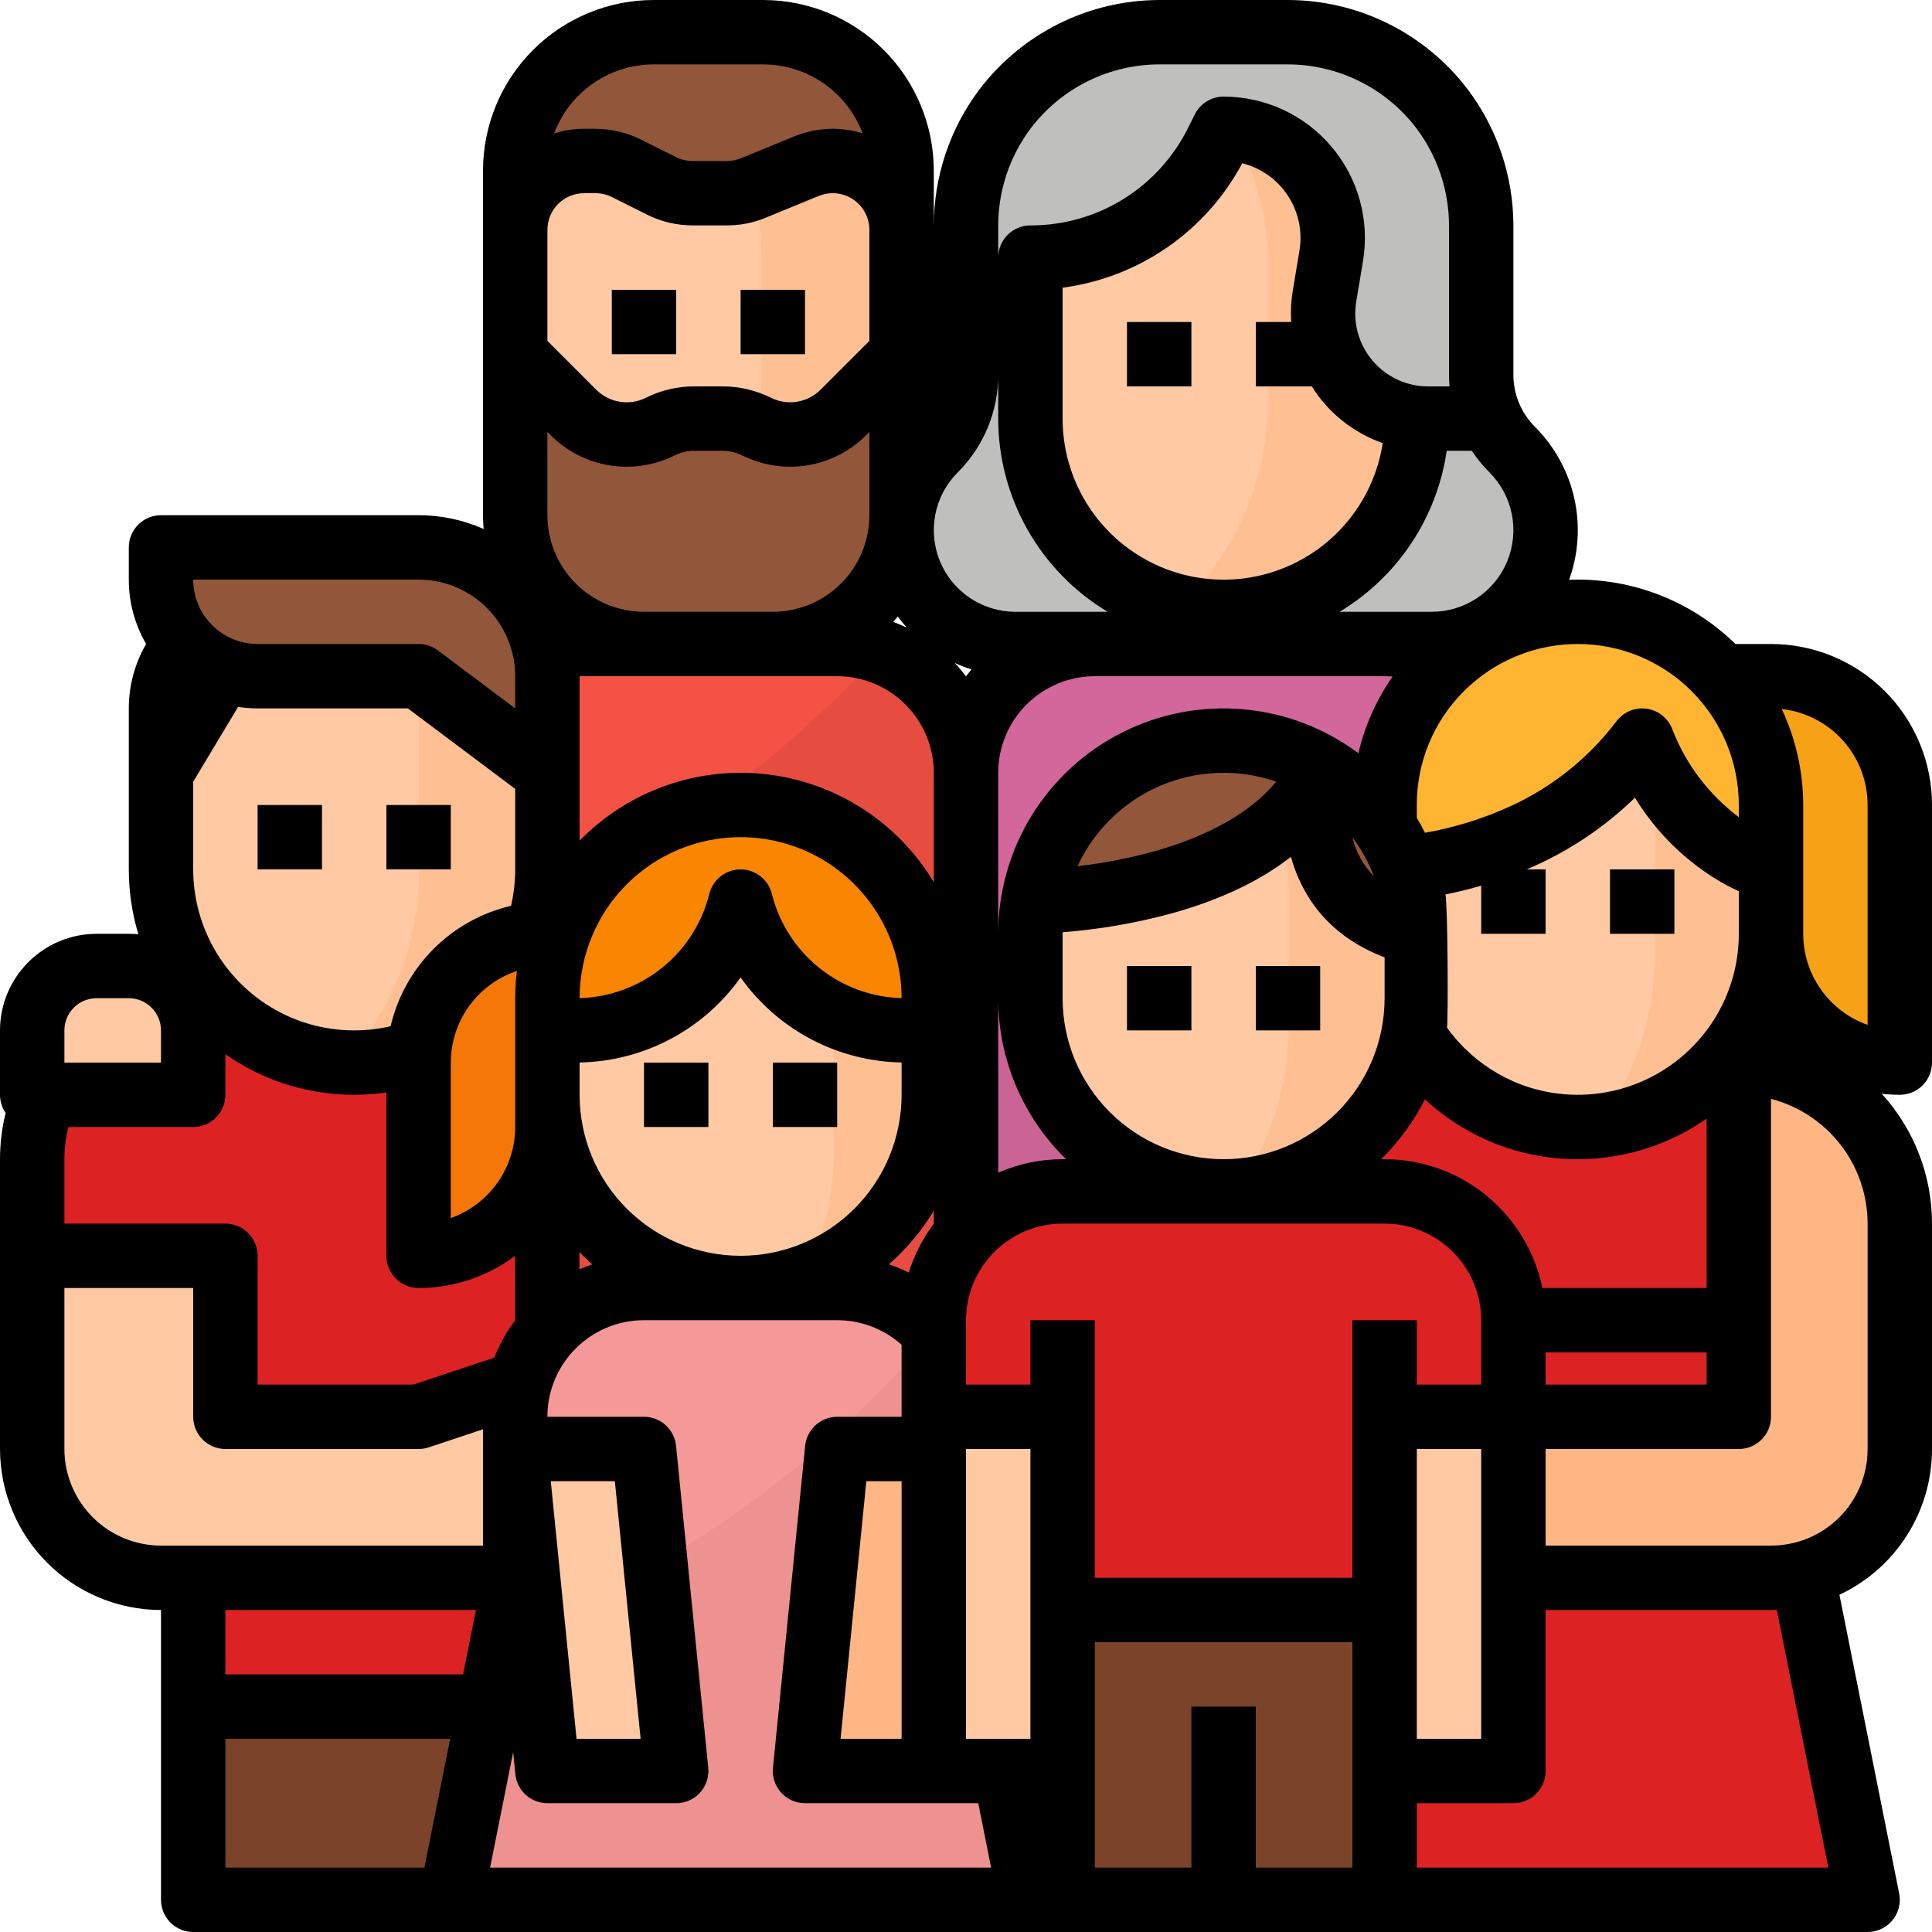
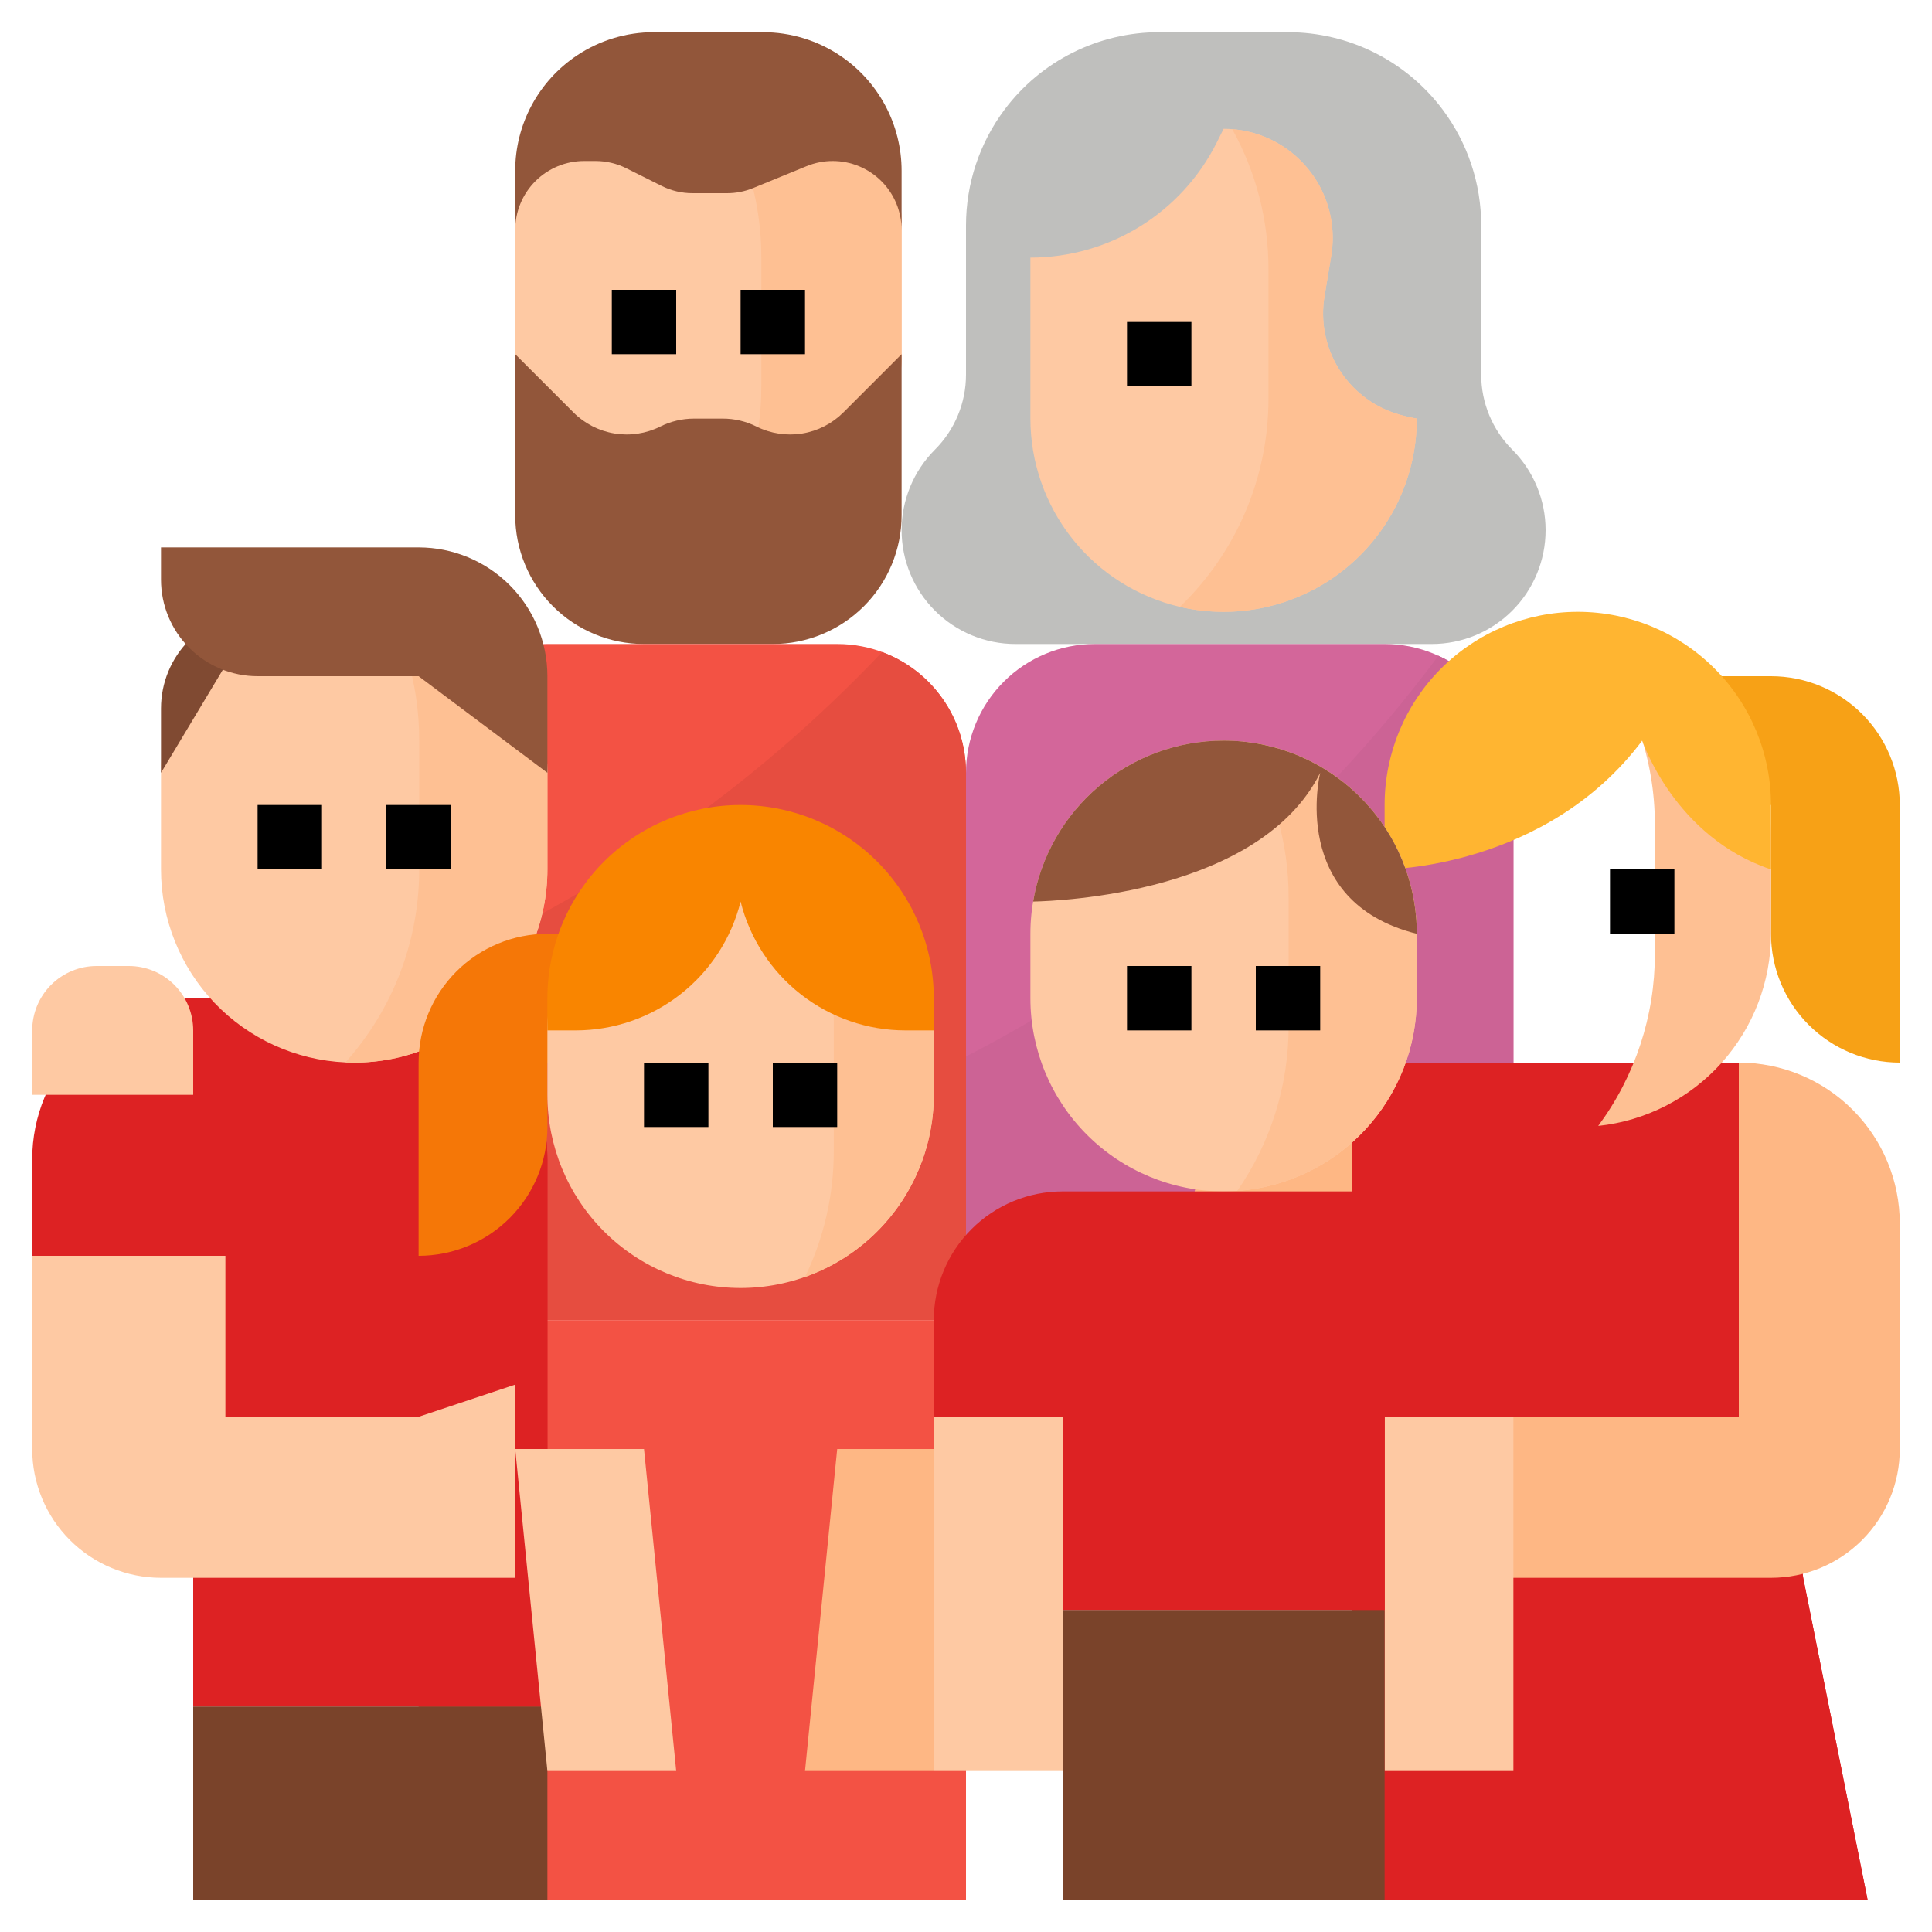
<svg xmlns="http://www.w3.org/2000/svg" width="480" height="480" viewBox="0 0 480 480" fill="none">
  <path d="M358.4 27.2C364.631 35.509 368 45.614 368 56V93.088C368 96.548 368.681 99.973 370.005 103.169C371.329 106.366 373.27 109.27 375.716 111.716C378.342 114.342 380.426 117.46 381.847 120.892C383.269 124.324 384 128.002 384 131.716C384 139.217 381.02 146.412 375.716 151.716C370.412 157.02 363.217 160 355.716 160H252.284C244.783 160 237.588 157.02 232.284 151.716C226.98 146.412 224 139.217 224 131.716C224 128.002 224.731 124.324 226.153 120.892C227.574 117.46 229.658 114.342 232.284 111.716C234.73 109.27 236.671 106.366 237.995 103.169C239.319 99.973 240 96.548 240 93.088V56C240 45.614 243.369 35.509 249.6 27.2C254.071 21.238 259.868 16.399 266.533 13.067C273.198 9.734 280.548 7.999 288 8H320C327.452 7.999 334.802 9.734 341.467 13.067C348.132 16.399 353.929 21.238 358.4 27.2Z" fill="#BFBFBD" />
  <path d="M352 104C352 116.73 346.943 128.939 337.941 137.941C328.939 146.943 316.73 152 304 152C300.345 152 296.702 151.588 293.14 150.77C282.58 148.309 273.163 142.348 266.42 133.857C259.677 125.366 256.005 114.843 256 104V64C265.616 64.001 275.041 61.324 283.221 56.269C291.401 51.214 298.011 43.981 302.31 35.38L304 32C304.72 32 305.44 32.03 306.15 32.09C312.935 32.63 319.269 35.702 323.894 40.697C328.518 45.692 331.094 52.243 331.11 59.05C331.11 60.561 330.986 62.069 330.74 63.56L329.07 73.6C328.041 79.759 329.253 86.083 332.488 91.424C335.723 96.765 340.765 100.769 346.7 102.71C348.437 103.256 350.207 103.687 352 104V104Z" fill="#FEC9A3" />
  <path d="M352 104C352 116.73 346.943 128.939 337.941 137.941C328.939 146.943 316.73 152 304 152C300.345 152 296.702 151.588 293.14 150.77C300.111 144.064 305.655 136.017 309.437 127.113C313.22 118.21 315.163 108.634 315.15 98.96V66.96C315.171 54.76 312.073 42.756 306.15 32.09C312.935 32.63 319.269 35.702 323.894 40.697C328.518 45.692 331.094 52.243 331.11 59.05C331.11 60.561 330.986 62.069 330.74 63.56L329.07 73.6C328.041 79.759 329.253 86.083 332.488 91.424C335.723 96.765 340.765 100.769 346.7 102.71C348.437 103.256 350.207 103.687 352 104V104Z" fill="#FEC093" />
  <path d="M376 192V328H240V192C240 183.513 243.371 175.374 249.373 169.373C255.374 163.371 263.513 160 272 160H344C348.203 159.998 352.365 160.824 356.249 162.431C360.132 164.038 363.661 166.395 366.633 169.367C369.605 172.339 371.962 175.868 373.569 179.751C375.177 183.635 376.002 187.797 376 192Z" fill="#D3669A" />
  <path d="M376 192V328H240V262.48C286.196 238.667 326.341 204.613 357.37 162.92C362.931 165.479 367.641 169.578 370.943 174.732C374.245 179.886 376 185.879 376 192V192Z" fill="#CC6395" />
  <path d="M224 56V88C224.003 100.557 219.083 112.615 210.296 121.585C201.508 130.556 189.555 135.724 177 135.98C176.67 136 176.33 136 176 136C163.27 136 151.061 130.943 142.059 121.941C133.057 112.939 128 100.73 128 88V56C128 43.27 133.057 31.061 142.059 22.059C151.061 13.057 163.27 8 176 8C188.73 8 200.939 13.057 209.941 22.059C218.943 31.061 224 43.27 224 56V56Z" fill="#FEC9A3" />
  <path d="M224 56V88C224.003 100.557 219.083 112.615 210.295 121.586C201.508 130.556 189.555 135.724 177 135.98C184.945 124.148 189.176 110.212 189.15 95.96V63.96C189.162 54.503 187.305 45.137 183.685 36.401C180.066 27.664 174.756 19.728 168.06 13.05C166.82 11.81 165.533 10.613 164.2 9.46C171.285 7.667 178.685 7.515 185.838 9.015C192.99 10.515 199.706 13.627 205.474 18.116C211.241 22.605 215.908 28.35 219.118 34.915C222.329 41.48 223.998 48.692 224 56Z" fill="#FEC093" />
  <path d="M128 88L142.472 102.472C145.247 105.246 148.824 107.076 152.697 107.704C156.57 108.332 160.543 107.726 164.052 105.972C166.648 104.675 169.511 104 172.413 104H179.587C182.489 104 185.352 104.676 187.948 105.974C191.457 107.728 195.43 108.334 199.303 107.706C203.176 107.078 206.753 105.248 209.528 102.474L224 88V128C224 136.487 220.629 144.626 214.627 150.627C208.626 156.629 200.487 160 192 160H160C151.513 160 143.374 156.629 137.373 150.627C131.371 144.626 128 136.487 128 128V88Z" fill="#92563A" />
  <path d="M128 57.114C128 52.575 129.803 48.222 133.013 45.013C136.222 41.803 140.575 40 145.114 40H147.96C150.617 40 153.237 40.619 155.613 41.807L164.387 46.193C166.763 47.381 169.383 48 172.04 48H180.628C182.855 48 185.06 47.566 187.12 46.721L200.4 41.279C202.458 40.435 204.661 40 206.886 40C211.425 40 215.778 41.803 218.987 45.013C222.197 48.222 224 52.575 224 57.114V42.422C224 36.755 222.601 31.176 219.927 26.18C217.253 21.183 213.387 16.924 208.672 13.781C203.017 10.012 196.374 8 189.578 8H162.422C155.626 8 148.983 10.012 143.328 13.781C138.613 16.924 134.747 21.183 132.073 26.18C129.399 31.176 128 36.755 128 42.422V57.114Z" fill="#92563A" />
  <path d="M240 192V328H104V192C104 183.513 107.371 175.374 113.373 169.373C119.374 163.371 127.513 160 136 160H208C212.204 159.994 216.367 160.818 220.252 162.425C224.137 164.031 227.667 166.388 230.64 169.36C233.612 172.333 235.969 175.863 237.575 179.748C239.182 183.633 240.006 187.796 240 192Z" fill="#F35244" />
  <path d="M240 192V328H104V241.8C147.478 223.42 186.689 196.252 219.17 162C225.285 164.282 230.558 168.378 234.28 173.74C238.003 179.101 239.999 185.473 240 192V192Z" fill="#E64D40" />
  <path d="M104 328H240V472H104V328Z" fill="#F35244" />
  <path d="M136 288V424H48V312H8V288C8 277.391 12.214 267.217 19.716 259.716C27.217 252.214 37.391 248 48 248H96C106.606 248.008 116.776 252.225 124.275 259.725C131.775 267.224 135.992 277.394 136 288V288Z" fill="#DD2223" />
  <path d="M136 288V424H48V328.91C74.14 311.77 99.16 288.43 121.99 257.61C126.389 261.357 129.92 266.015 132.34 271.263C134.759 276.511 136.008 282.222 136 288V288Z" fill="#DD2223" />
  <path d="M48 424H136V472H48V424Z" fill="#7A432A" />
  <path d="M128 392H40C31.513 392 23.374 388.629 17.373 382.627C11.371 376.626 8 368.487 8 360V312H56V352H104L128 344V392Z" fill="#FEC9A3" />
  <path d="M464 472H336V264H432L435.25 290.02L448 392L464 472Z" fill="#DD2223" />
  <path d="M464 472H336V373.79C371.96 357.41 406.18 330.65 435.25 290.02L448 392L464 472Z" fill="#DD2223" />
  <path d="M336 264V368H296V304C296 293.391 300.214 283.217 307.716 275.716C315.217 268.214 325.391 264 336 264Z" fill="#FEB784" />
  <path d="M432 264V352H368V392H440C448.487 392 456.626 388.629 462.627 382.627C468.629 376.626 472 368.487 472 360V304C472 293.391 467.786 283.217 460.284 275.716C452.783 268.214 442.609 264 432 264V264Z" fill="#FEB784" />
  <path d="M136 192V216C136 228.73 130.943 240.939 121.941 249.941C112.939 258.943 100.73 264 88 264C87.27 264 86.54 263.98 85.82 263.95C73.48 263.389 61.831 258.092 53.297 249.161C44.763 240.23 40 228.353 40 216V192C40 179.27 45.057 167.061 54.059 158.059C63.061 149.057 75.27 144 88 144C89.41 144 90.8 144.06 92.17 144.18C104.133 145.225 115.27 150.715 123.383 159.567C131.497 168.42 135.999 179.992 136 192V192Z" fill="#FEC9A3" />
  <path d="M136 192V216C136 228.73 130.943 240.939 121.941 249.941C112.939 258.943 100.73 264 88 264C87.27 264 86.54 263.98 85.82 263.95C97.647 250.766 104.176 233.671 104.15 215.96V183.96C104.174 169.808 100.006 155.965 92.17 144.18C104.133 145.225 115.27 150.715 123.383 159.567C131.497 168.42 135.999 179.992 136 192V192Z" fill="#FEC093" />
  <path d="M40 192V176C40 169.635 42.529 163.53 47.029 159.029C51.53 154.529 57.635 152 64 152L40 192Z" fill="#804A32" />
  <path d="M136 168V192L104 168H64C57.635 168 51.53 165.471 47.029 160.971C42.529 156.47 40 150.365 40 144V136H104C112.487 136 120.626 139.371 126.627 145.373C132.629 151.374 136 159.513 136 168Z" fill="#92563A" />
  <path d="M440 168H416V200H440V232C440 240.487 443.371 248.626 449.373 254.627C455.374 260.629 463.513 264 472 264V200C472 191.513 468.629 183.374 462.627 177.373C456.626 171.371 448.487 168 440 168Z" fill="#F7A116" />
-   <path d="M440 208V232C440.001 243.853 435.616 255.287 427.69 264.099C419.763 272.912 408.857 278.479 397.07 279.73C395.386 279.911 393.694 280.001 392 280C379.27 280 367.061 274.943 358.059 265.941C349.057 256.939 344 244.73 344 232V208C344 195.27 349.057 183.061 358.059 174.059C367.061 165.057 379.27 160 392 160C393.17 160 394.33 160.04 395.48 160.13C407.575 161.009 418.89 166.434 427.149 175.315C435.408 184.195 439.999 195.873 440 208V208Z" fill="#FEC9A3" />
  <path d="M440 208V232C440.001 243.853 435.616 255.286 427.69 264.099C419.763 272.911 408.857 278.479 397.07 279.73C406.237 267.356 411.174 252.359 411.15 236.96V204.96C411.175 188.67 405.648 172.857 395.48 160.13C407.575 161.009 418.89 166.434 427.149 175.315C435.408 184.195 439.999 195.873 440 208V208Z" fill="#FEC093" />
  <path d="M344 216C344 216 384 216 408 184C408 184 416 208 440 216V200C440 187.27 434.943 175.061 425.941 166.059C416.939 157.057 404.73 152 392 152C379.27 152 367.061 157.057 358.059 166.059C349.057 175.061 344 187.27 344 200V216Z" fill="#FFB531" />
  <path d="M344 352H376V440H344V352Z" fill="#FEC9A3" />
  <path d="M24 240H32C36.243 240 40.313 241.686 43.314 244.686C46.314 247.687 48 251.757 48 256V272H8V256C8 251.757 9.686 247.687 12.686 244.686C15.687 241.686 19.756 240 24 240V240Z" fill="#FEC9A3" />
-   <path d="M256 472H112L125.16 406.18L128 392V352C128 343.513 131.371 335.374 137.373 329.373C143.374 323.371 151.513 320 160 320H208C212.203 319.994 216.366 320.819 220.25 322.427C224.134 324.035 227.661 326.394 230.63 329.37C231.17 329.91 231.68 330.46 232.18 331.04C237.234 336.852 240.012 344.298 240 352V392L256 472Z" fill="#F59898" />
-   <path d="M256 472H112L125.16 406.18C163.16 392.25 199.93 368.33 232.18 331.04C237.234 336.852 240.012 344.298 240 352V392L256 472Z" fill="#ED9191" />
  <path d="M136 440H168L160 360H128L136 440Z" fill="#FEC9A3" />
  <path d="M232 440H200L208 360H240L232 440Z" fill="#FEB784" />
  <path d="M104 312V264C104 255.513 107.371 247.374 113.373 241.373C119.374 235.371 127.513 232 136 232H160V264H136V280C136 288.487 132.629 296.626 126.627 302.627C120.626 308.629 112.487 312 104 312Z" fill="#F57707" />
  <path d="M232 256V272C232 284.73 226.943 296.939 217.941 305.941C208.939 314.943 196.73 320 184 320C171.27 320 159.061 314.943 150.059 305.941C141.057 296.939 136 284.73 136 272V256C136 243.27 141.057 231.061 150.059 222.059C159.061 213.057 171.27 208 184 208C196.73 208 208.939 213.057 217.941 222.059C226.943 231.061 232 243.27 232 256V256Z" fill="#FEC9A3" />
  <path d="M232 256V272C231.999 281.928 228.922 291.611 223.191 299.718C217.461 307.825 209.359 313.957 200 317.27C204.721 307.508 207.165 296.803 207.15 285.96V253.96C207.174 237.398 201.464 221.339 190.99 208.51C202.386 210.189 212.798 215.91 220.327 224.628C227.855 233.346 231.999 244.481 232 256V256Z" fill="#FEC093" />
  <path d="M232 256H224.985C215.563 256 206.412 252.851 198.986 247.053C191.56 241.254 186.285 233.14 184 224C181.715 233.14 176.44 241.254 169.014 247.053C161.588 252.851 152.437 256 143.015 256H136V248C136 235.27 141.057 223.061 150.059 214.059C159.061 205.057 171.27 200 184 200C196.73 200 208.939 205.057 217.941 214.059C226.943 223.061 232 235.27 232 248V256Z" fill="#F98500" />
  <path d="M352 232V248C352 260.144 347.397 271.836 339.119 280.721C330.841 289.605 319.503 295.022 307.39 295.88C306.27 295.96 305.14 296 304 296C291.27 296 279.061 290.943 270.059 281.941C261.057 272.939 256 260.73 256 248V232C256 219.27 261.057 207.061 270.059 198.059C279.061 189.057 291.27 184 304 184C305.627 183.998 307.252 184.081 308.87 184.25C320.695 185.456 331.653 191.007 339.621 199.828C347.588 208.649 351.999 220.113 352 232V232Z" fill="#FEC9A3" />
  <path d="M352 232V248C352 260.144 347.397 271.836 339.119 280.721C330.841 289.605 319.503 295.022 307.39 295.88C315.722 283.863 320.175 269.583 320.15 254.96V222.96C320.171 209.243 316.257 195.808 308.87 184.25C320.695 185.456 331.653 191.007 339.621 199.828C347.588 208.649 351.999 220.113 352 232V232Z" fill="#FEC093" />
  <path d="M328 192C328 192 320 224 352 232C352 219.27 346.943 207.061 337.941 198.059C328.939 189.057 316.73 184 304 184C292.659 184.001 281.685 188.018 273.023 195.338C264.361 202.658 258.57 212.809 256.678 223.991C263.065 223.867 313.032 221.935 328 192Z" fill="#92563A" />
  <path d="M376 328V352H344V400H264V352H232V328C232 319.513 235.371 311.374 241.373 305.373C247.374 299.371 255.513 296 264 296H344C348.204 295.993 352.368 296.817 356.254 298.422C360.139 300.028 363.669 302.385 366.642 305.358C369.615 308.331 371.972 311.861 373.578 315.746C375.183 319.632 376.007 323.796 376 328V328Z" fill="#DD2223" />
  <path d="M376 328V352H344V400H264V367.13C296.93 352.68 328.48 330.53 356.44 298.5C362.238 300.951 367.186 305.056 370.665 310.303C374.143 315.55 375.999 321.705 376 328V328Z" fill="#DD2223" />
  <path d="M264 400H344V472H264V400Z" fill="#7A432A" />
  <path d="M232 352H264V440H232V352Z" fill="#FEC9A3" />
  <path d="M280 80H296V96H280V80Z" fill="black" />
  <path d="M152 72H168V88H152V72Z" fill="black" />
  <path d="M184 72H200V88H184V72Z" fill="black" />
  <path d="M64 200H80V216H64V200Z" fill="black" />
  <path d="M96 200H112V216H96V200Z" fill="black" />
-   <path d="M480 264V200C480.001 194.747 478.967 189.545 476.958 184.691C474.948 179.838 472.001 175.428 468.287 171.713C464.572 167.999 460.162 165.052 455.309 163.042C450.455 161.033 445.253 159.999 440 160H431.164C420.701 149.755 406.644 144.012 392 144C391.278 144 390.558 144.022 389.839 144.05C392.182 137.567 392.631 130.551 391.131 123.823C389.632 117.095 386.247 110.933 381.373 106.059C379.664 104.36 378.309 102.338 377.387 100.112C376.465 97.885 375.993 95.498 376 93.088V56C375.975 43.887 372.048 32.105 364.8 22.4L364.774 22.365C359.543 15.435 352.778 9.81 345.011 5.93C337.243 2.05 328.683 0.02 320 0H288C279.317 0.021 270.757 2.051 262.989 5.931C255.222 9.812 248.458 15.438 243.227 22.368L243.201 22.403C235.954 32.107 232.026 43.888 232 56V42.422C232 31.171 227.53 20.381 219.575 12.425C211.619 4.47 200.829 0 189.578 0H162.422C151.171 0 140.381 4.47 132.425 12.425C124.47 20.381 120 31.171 120 42.422V128C120 129.153 120.06 130.292 120.156 131.421C115.07 129.162 109.565 127.997 104 128H40C37.878 128 35.843 128.843 34.343 130.343C32.843 131.843 32 133.878 32 136V144C31.995 149.618 33.479 155.136 36.3 159.994C33.483 164.858 31.999 170.379 32 176V216C32.003 221.46 32.804 226.891 34.377 232.119C33.592 232.04 32.8 232 32 232H24C17.637 232.007 11.537 234.538 7.037 239.037C2.538 243.537 0.007 249.637 3.61141e-06 256V272C-0.002 273.612 0.487 275.187 1.4 276.515C0.47 280.273 0 284.129 3.61141e-06 288V360C0.012 370.605 4.23 380.772 11.729 388.271C19.228 395.77 29.395 399.988 40 400V472C40 474.122 40.843 476.157 42.343 477.657C43.843 479.157 45.878 480 48 480H464C465.184 480 466.353 479.737 467.422 479.231C468.492 478.725 469.437 477.987 470.187 477.072C470.937 476.157 471.475 475.086 471.762 473.938C472.049 472.789 472.077 471.592 471.845 470.431L457 396.213C463.88 392.989 469.698 387.869 473.772 381.455C477.846 375.041 480.006 367.598 480 360V304C480.01 292.066 475.556 280.56 467.515 271.742C469.004 271.911 470.501 271.998 472 272C474.122 272 476.157 271.157 477.657 269.657C479.157 268.157 480 266.122 480 264V264ZM392 160C402.608 160.003 412.78 164.218 420.281 171.719C427.782 179.22 431.997 189.392 432 200V203.012C424.645 197.484 418.965 190.028 415.589 181.469C415.127 180.084 414.295 178.852 413.183 177.906C412.071 176.961 410.722 176.337 409.281 176.103C407.84 175.87 406.362 176.035 405.009 176.58C403.655 177.126 402.476 178.032 401.6 179.2C394.164 189.01 384.244 196.656 372.864 201.349C370.106 202.525 367.286 203.549 364.416 204.416C361.01 205.454 357.545 206.283 354.038 206.898C353.402 205.635 352.728 204.398 352.001 203.188V200C351.985 194.745 353.012 189.539 355.024 184.684C357.035 179.829 359.99 175.421 363.718 171.717C364.204 171.231 364.735 170.73 365.318 170.21C372.644 163.626 382.15 159.989 392 160V160ZM383.2 320C381.344 310.971 376.432 302.858 369.291 297.029C362.15 291.199 353.218 288.011 344 288H343.138C347.558 283.675 351.236 278.651 354.022 273.13C358.536 277.302 363.701 280.709 369.313 283.216C370.667 283.816 372.026 284.354 373.33 284.816C381.716 287.773 390.686 288.69 399.497 287.492C408.308 286.295 416.707 283.016 424 277.928V320H383.2ZM424 336V344H384V336H424ZM320.792 80H312V96H325.911C330.014 102.563 336.231 107.533 343.537 110.09C342.007 120.057 336.769 129.079 328.872 135.349C320.975 141.619 311.001 144.675 300.946 143.905C290.892 143.135 281.499 138.596 274.649 131.197C267.798 123.798 263.995 114.084 264 104V71.474C273.361 70.242 282.293 66.795 290.055 61.42C297.817 56.045 304.185 48.896 308.631 40.567C313.292 41.733 317.343 44.611 319.978 48.629C322.613 52.647 323.637 57.51 322.848 62.249L321.175 72.289C320.755 74.837 320.627 77.424 320.792 80V80ZM344 168C344.663 168 345.322 168.037 345.979 168.091C341.966 173.845 339.084 180.311 337.488 187.143C329.167 180.922 319.278 177.14 308.929 176.22C298.58 175.3 288.179 177.279 278.891 181.934C269.602 186.59 261.793 193.74 256.338 202.582C250.882 211.424 247.995 221.61 248 232V192C248.007 185.637 250.538 179.537 255.037 175.037C259.537 170.538 265.637 168.007 272 168H344ZM341.336 217.67C338.705 215.007 336.859 211.671 336 208.028C338.215 210.98 340.011 214.225 341.336 217.67V217.67ZM317.061 194.2C306.229 207.393 284.631 213.257 267.708 215.209C271.862 206.209 279.214 199.074 288.335 195.191C297.456 191.309 307.694 190.955 317.061 194.2ZM264 248V232C264 231.871 264.008 231.745 264.01 231.616C273.228 230.904 282.358 229.318 291.276 226.879C303.229 223.536 313.046 218.872 320.728 212.885C323.203 221.793 329.328 232.269 344 237.862V248C344 258.609 339.786 268.783 332.284 276.284C324.783 283.786 314.609 288 304 288C293.391 288 283.217 283.786 275.716 276.284C268.214 268.783 264 258.609 264 248ZM264.862 288H264C258.492 287.996 253.044 289.137 248 291.35V248C247.997 255.456 249.487 262.836 252.383 269.706C255.28 276.576 259.523 282.797 264.862 288V288ZM421.806 258.668C416.514 264.576 409.588 268.78 401.905 270.748C394.221 272.715 386.127 272.358 378.647 269.721C377.717 269.395 376.754 269.012 375.797 268.588C370.606 266.272 365.964 262.883 362.175 258.646C361.225 257.586 360.334 256.475 359.506 255.317C359.821 252.917 359.69 225.402 359.128 222.225C361.842 221.683 364.833 220.972 368 220.044V232H384V216H379.29C389.291 211.796 398.415 205.755 406.19 198.19C411.586 206.993 419.107 214.3 428.063 219.44C429.348 220.155 430.663 220.809 432.004 221.42V232C432.011 241.843 428.379 251.341 421.806 258.668V258.668ZM365.667 112C366.948 113.933 368.419 115.733 370.059 117.373C372.896 120.21 374.828 123.824 375.61 127.759C376.393 131.693 375.991 135.772 374.456 139.478C372.921 143.185 370.321 146.353 366.985 148.582C363.65 150.81 359.728 152 355.716 152H332.816C339.937 147.719 346.018 141.91 350.621 134.992C355.223 128.075 358.232 120.222 359.43 112H365.667ZM248 56C248.018 47.361 250.815 38.956 255.978 32.029L256 32C259.736 27.043 264.569 23.018 270.121 20.242C275.673 17.466 281.793 16.014 288 16H320C326.207 16.014 332.327 17.466 337.879 20.242C343.431 23.018 348.264 27.043 352 32L352.021 32.029C357.185 38.956 359.982 47.36 360 56V93.088C360 94.066 360.049 95.036 360.13 96H354.814C352.185 96.001 349.587 95.428 347.201 94.323C344.815 93.218 342.699 91.606 340.999 89.599C339.3 87.593 338.058 85.24 337.36 82.705C336.661 80.17 336.524 77.513 336.957 74.92L338.63 64.88C339.468 59.851 339.201 54.699 337.847 49.783C336.492 44.867 334.084 40.306 330.788 36.415C327.492 32.525 323.389 29.399 318.763 27.255C314.136 25.111 309.099 24 304 24C302.514 24 301.058 24.414 299.794 25.195C298.53 25.976 297.508 27.094 296.844 28.423L295.156 31.8C291.542 39.089 285.958 45.22 279.038 49.498C272.117 53.775 264.136 56.028 256 56C253.878 56 251.843 56.843 250.343 58.343C248.843 59.843 248 61.878 248 64V56ZM237.941 117.373C241.14 114.191 243.677 110.407 245.403 106.238C247.13 102.07 248.012 97.6 248 93.088V104C248.006 113.667 250.513 123.168 255.277 131.579C260.042 139.99 266.902 147.025 275.19 152H252.284C248.272 152 244.35 150.81 241.015 148.582C237.679 146.353 235.079 143.185 233.544 139.478C232.009 135.772 231.607 131.693 232.39 127.759C233.172 123.824 235.104 120.21 237.941 117.373V117.373ZM241.365 166.318C240.896 166.876 240.438 167.444 240 168.028C239.127 166.87 238.193 165.76 237.2 164.703C238.553 165.327 239.944 165.867 241.365 166.318ZM223.052 153.178C223.755 154.134 224.503 155.054 225.296 155.937C224.199 155.408 223.075 154.93 221.923 154.504C222.308 154.07 222.686 153.629 223.052 153.178ZM232 192V219.19C227.602 211.847 221.577 205.611 214.389 200.963C207.201 196.315 199.042 193.379 190.54 192.381C182.039 191.384 173.422 192.351 165.353 195.208C157.284 198.065 149.979 202.737 144 208.862V168H208C214.363 168.007 220.463 170.538 224.963 175.037C229.462 179.537 231.993 185.637 232 192V192ZM144 272V263.97C151.856 263.829 159.568 261.844 166.516 258.175C173.464 254.507 179.453 249.257 184 242.85C188.547 249.257 194.536 254.507 201.484 258.175C208.432 261.844 216.144 263.829 224 263.97V272C224 282.609 219.786 292.783 212.284 300.284C204.783 307.786 194.609 312 184 312C173.391 312 163.217 307.786 155.716 300.284C148.214 292.783 144 282.609 144 272ZM147.159 314.122C146.079 314.488 145.016 314.899 143.97 315.354C143.966 313.868 143.962 312.448 143.958 311.095C144.986 312.146 146.053 313.155 147.159 314.122ZM144 247.986C144 237.377 148.214 227.203 155.716 219.702C163.217 212.2 173.391 207.986 184 207.986C194.609 207.986 204.783 212.2 212.284 219.702C219.786 227.203 224 237.377 224 247.986C216.532 247.779 209.338 245.132 203.516 240.45C197.694 235.769 193.566 229.309 191.761 222.06C191.328 220.329 190.329 218.793 188.923 217.695C187.517 216.597 185.784 216.001 184 216.001C182.216 216.001 180.483 216.597 179.077 217.695C177.671 218.793 176.672 220.329 176.239 222.06C174.434 229.309 170.306 235.769 164.484 240.45C158.662 245.132 151.468 247.779 144 247.986V247.986ZM232 300.81V304.028C229.247 307.69 227.145 311.798 225.786 316.173C224.186 315.379 222.534 314.693 220.842 314.121C225.226 310.286 228.99 305.796 232 300.81V300.81ZM147.766 20.438C152.104 17.54 157.205 15.995 162.422 16H189.578C194.953 16.001 200.2 17.641 204.619 20.7C209.039 23.759 212.421 28.092 214.315 33.122C208.747 31.4 202.753 31.667 197.36 33.876L184.086 39.319C182.989 39.77 181.814 40.001 180.628 40H172.04C170.625 39.998 169.23 39.669 167.964 39.038L159.191 34.651C155.702 32.912 151.858 32.005 147.96 32H145.114C142.595 31.998 140.091 32.376 137.685 33.122C139.631 27.941 143.158 23.503 147.766 20.438V20.438ZM136 57.114C136.003 54.698 136.964 52.381 138.672 50.672C140.381 48.964 142.698 48.003 145.114 48H147.96C149.375 48.002 150.77 48.331 152.036 48.962L160.809 53.349C164.298 55.088 168.142 55.995 172.04 56H180.628C183.895 56.003 187.132 55.366 190.154 54.124L203.429 48.681C204.813 48.114 206.316 47.896 207.804 48.046C209.293 48.197 210.721 48.712 211.963 49.545C213.206 50.379 214.224 51.505 214.928 52.825C215.632 54.145 216 55.618 216 57.114V84.687L203.872 96.815C202.285 98.403 200.238 99.452 198.022 99.811C195.805 100.17 193.532 99.821 191.525 98.815C187.816 96.968 183.73 96.004 179.586 96H172.414C168.27 96.005 164.183 96.97 160.474 98.818C158.467 99.824 156.194 100.173 153.978 99.814C151.762 99.454 149.715 98.406 148.128 96.818L136 84.687V57.114ZM136 107.314L136.815 108.129C140.774 112.096 145.882 114.714 151.414 115.612C156.946 116.51 162.62 115.641 167.63 113.129C169.116 112.389 170.754 112.002 172.414 112H179.586C181.246 112.002 182.884 112.389 184.37 113.129C189.38 115.64 195.054 116.508 200.586 115.611C206.118 114.713 211.226 112.095 215.185 108.129L216 107.314V128C215.993 134.363 213.462 140.463 208.963 144.963C204.463 149.462 198.363 151.993 192 152H160C153.637 151.993 147.537 149.462 143.037 144.963C138.538 140.463 136.007 134.363 136 128V107.314ZM104 144C110.363 144.007 116.463 146.538 120.963 151.037C125.462 155.537 127.993 161.637 128 168V176L108.8 161.6C107.415 160.561 105.731 160 104 160H64C59.758 159.995 55.691 158.308 52.692 155.308C49.692 152.309 48.005 148.242 48 144H104ZM128.423 241.232C128.146 243.477 128.005 245.738 128 248V280C127.994 284.962 126.453 289.8 123.589 293.852C120.724 297.903 116.676 300.969 112 302.629V264C112.007 258.963 113.596 254.055 116.543 249.97C119.49 245.884 123.645 242.828 128.423 241.232V241.232ZM48 194.216L59.153 175.633C60.757 175.877 62.377 176 64 176H101.333L128 196V216C127.999 219.043 127.653 222.076 126.968 225.041C119.686 226.744 113.025 230.449 107.736 235.738C102.448 241.026 98.744 247.688 97.041 254.97C89.886 256.623 82.416 256.282 75.441 253.986C75.374 253.963 75.307 253.942 75.241 253.922C67.306 251.243 60.41 246.143 55.523 239.341C50.637 232.538 48.006 224.375 48 216V194.216ZM16 256C16.002 253.879 16.846 251.846 18.346 250.346C19.846 248.846 21.879 248.002 24 248H32C34.121 248.002 36.154 248.846 37.654 250.346C39.154 251.846 39.998 253.879 40 256V264H16V256ZM16 288C15.997 285.301 16.337 282.613 17.011 280H48C50.122 280 52.157 279.157 53.657 277.657C55.157 276.157 56 274.122 56 272V261.92C60.426 265.024 65.281 267.468 70.41 269.176C70.484 269.201 70.559 269.224 70.635 269.247C76.242 271.076 82.103 272.005 88 272C90.677 271.997 93.35 271.804 96 271.422V312C96 314.122 96.843 316.157 98.343 317.657C99.843 319.157 101.878 320 104 320C112.642 320.009 121.051 317.205 127.958 312.011C127.974 317.511 127.987 323.09 127.995 328.011C125.856 330.861 124.109 333.985 122.8 337.3L102.7 344H64V312C64 309.878 63.157 307.843 61.657 306.343C60.157 304.843 58.122 304 56 304H16V288ZM105.442 464H56V432H111.842L105.442 464ZM115.042 416H56V400H118.242L115.042 416ZM120 384H40C33.637 383.993 27.537 381.462 23.037 376.963C18.538 372.463 16.007 366.363 16 360V320H48V352C48 354.122 48.843 356.157 50.343 357.657C51.843 359.157 53.878 360 56 360H104C104.86 360 105.714 359.861 106.53 359.589L120 355.1V384ZM121.758 464L127.493 435.328L128.04 440.796C128.237 442.77 129.161 444.6 130.632 445.932C132.103 447.263 134.016 448 136 448H168C169.118 448 170.224 447.766 171.246 447.312C172.268 446.859 173.183 446.196 173.933 445.367C174.683 444.537 175.251 443.56 175.6 442.498C175.949 441.436 176.072 440.312 175.96 439.2L167.96 359.2C167.762 357.227 166.837 355.397 165.367 354.067C163.896 352.737 161.983 352 160 352H136C135.994 346.165 138.119 340.528 141.976 336.149C142.65 335.392 143.368 334.674 144.125 334C148.508 330.131 154.154 327.997 160 328H208C213.85 327.997 219.5 330.133 223.885 334.006C223.924 334.04 223.961 334.079 224 334.114V352H208C206.017 352 204.104 352.737 202.633 354.067C201.163 355.397 200.238 357.227 200.04 359.2L192.04 439.2C191.928 440.312 192.051 441.436 192.4 442.498C192.749 443.56 193.317 444.537 194.067 445.367C194.817 446.196 195.732 446.859 196.754 447.312C197.776 447.766 198.882 448 200 448H243.042L246.242 464H121.758ZM136.84 368H152.76L159.16 432H143.24L136.84 368ZM224 368V432H208.84L215.24 368H224ZM256 432H240V360H256V432ZM336 464H312V424H296V464H272V408H336V464ZM336 392H272V328H256V344H240V328C240.007 321.637 242.538 315.537 247.037 311.037C251.537 306.538 257.637 304.007 264 304H344C350.363 304.007 356.463 306.538 360.963 311.037C365.462 315.537 367.993 321.637 368 328V344H352V328H336V392ZM368 360V432H352V360H368ZM352 464V448H376C378.122 448 380.157 447.157 381.657 445.657C383.157 444.157 384 442.122 384 440V400H440C440.479 400 440.955 399.973 441.433 399.956L454.242 464H352ZM464 360C464.003 363.153 463.384 366.275 462.179 369.188C460.974 372.101 459.207 374.748 456.977 376.977C454.748 379.207 452.101 380.974 449.188 382.179C446.275 383.384 443.153 384.003 440 384H384V360H432C434.122 360 436.157 359.157 437.657 357.657C439.157 356.157 440 354.122 440 352V273.012C446.865 274.795 452.944 278.804 457.287 284.411C461.63 290.018 463.991 296.908 464 304V360ZM464 254.629C459.324 252.969 455.276 249.904 452.411 245.852C449.546 241.801 448.006 236.962 448 232V200C448 191.754 446.177 183.609 442.661 176.15C448.53 176.802 453.952 179.595 457.89 183.996C461.827 188.397 464.003 194.095 464 200V254.629Z" fill="black" />
  <path d="M400 216H416V232H400V216Z" fill="black" />
  <path d="M280 240H296V256H280V240Z" fill="black" />
  <path d="M312 240H328V256H312V240Z" fill="black" />
  <path d="M160 264H176V280H160V264Z" fill="black" />
  <path d="M192 264H208V280H192V264Z" fill="black" />
</svg>